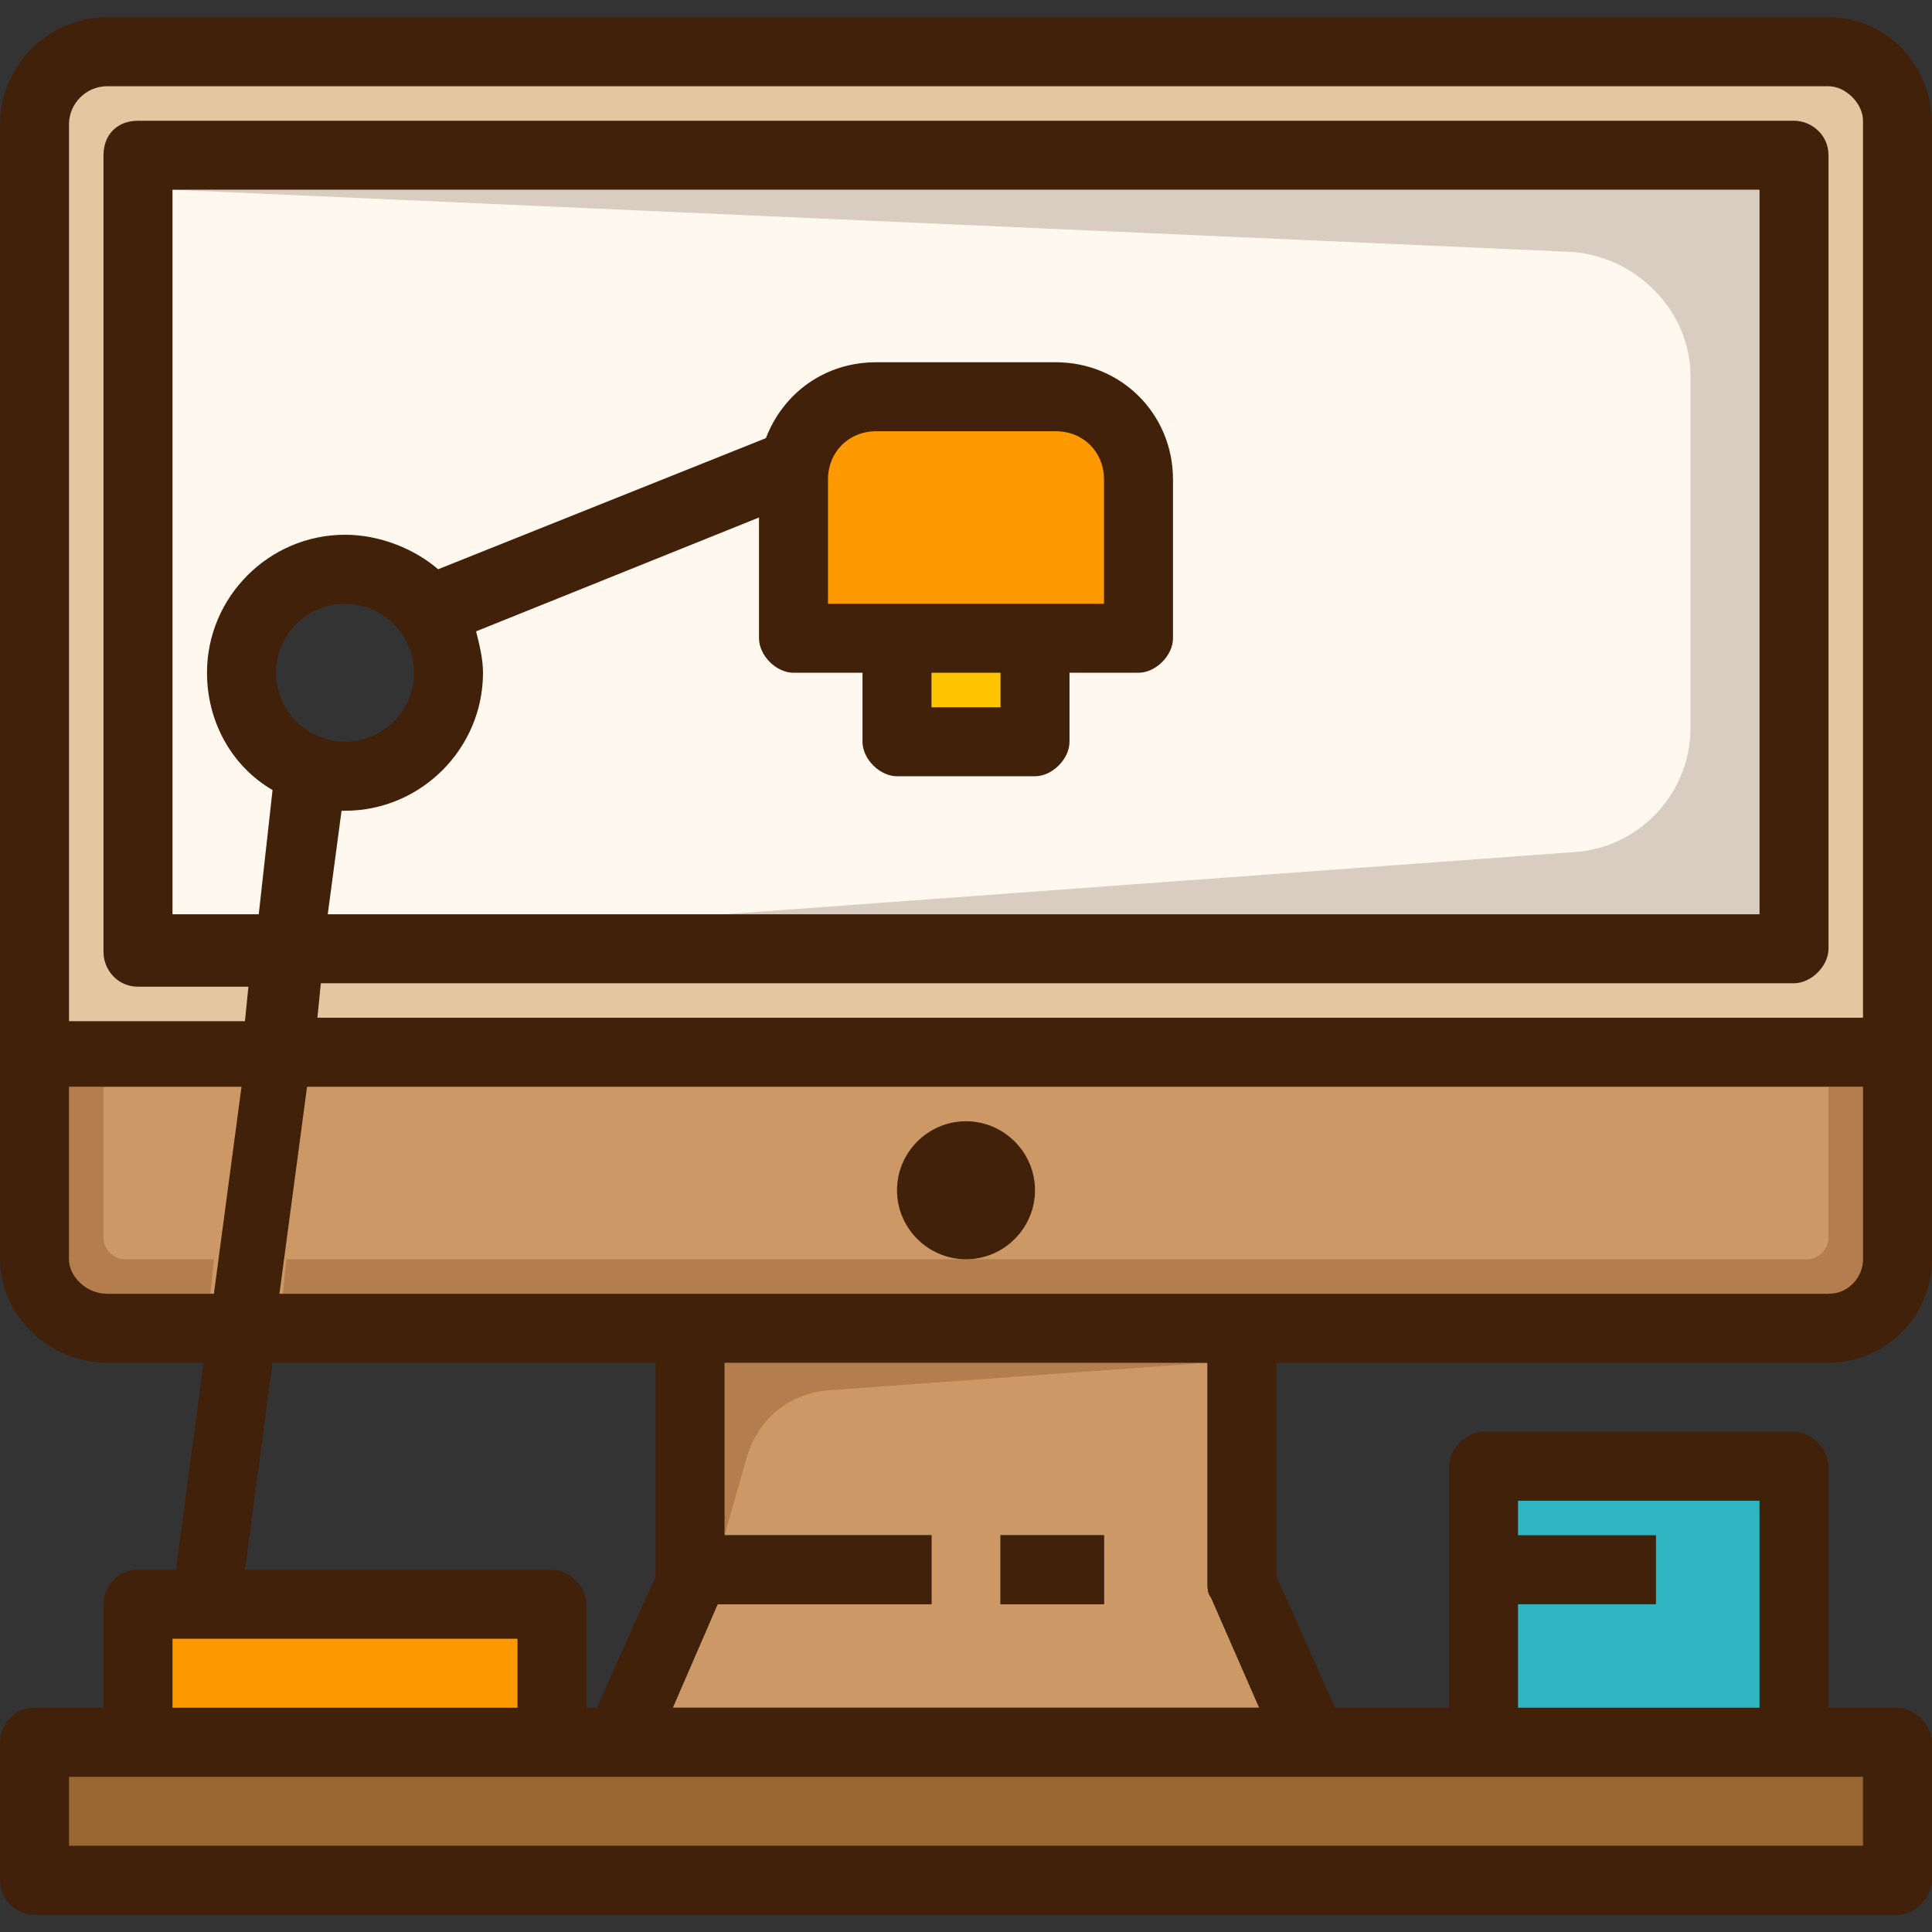
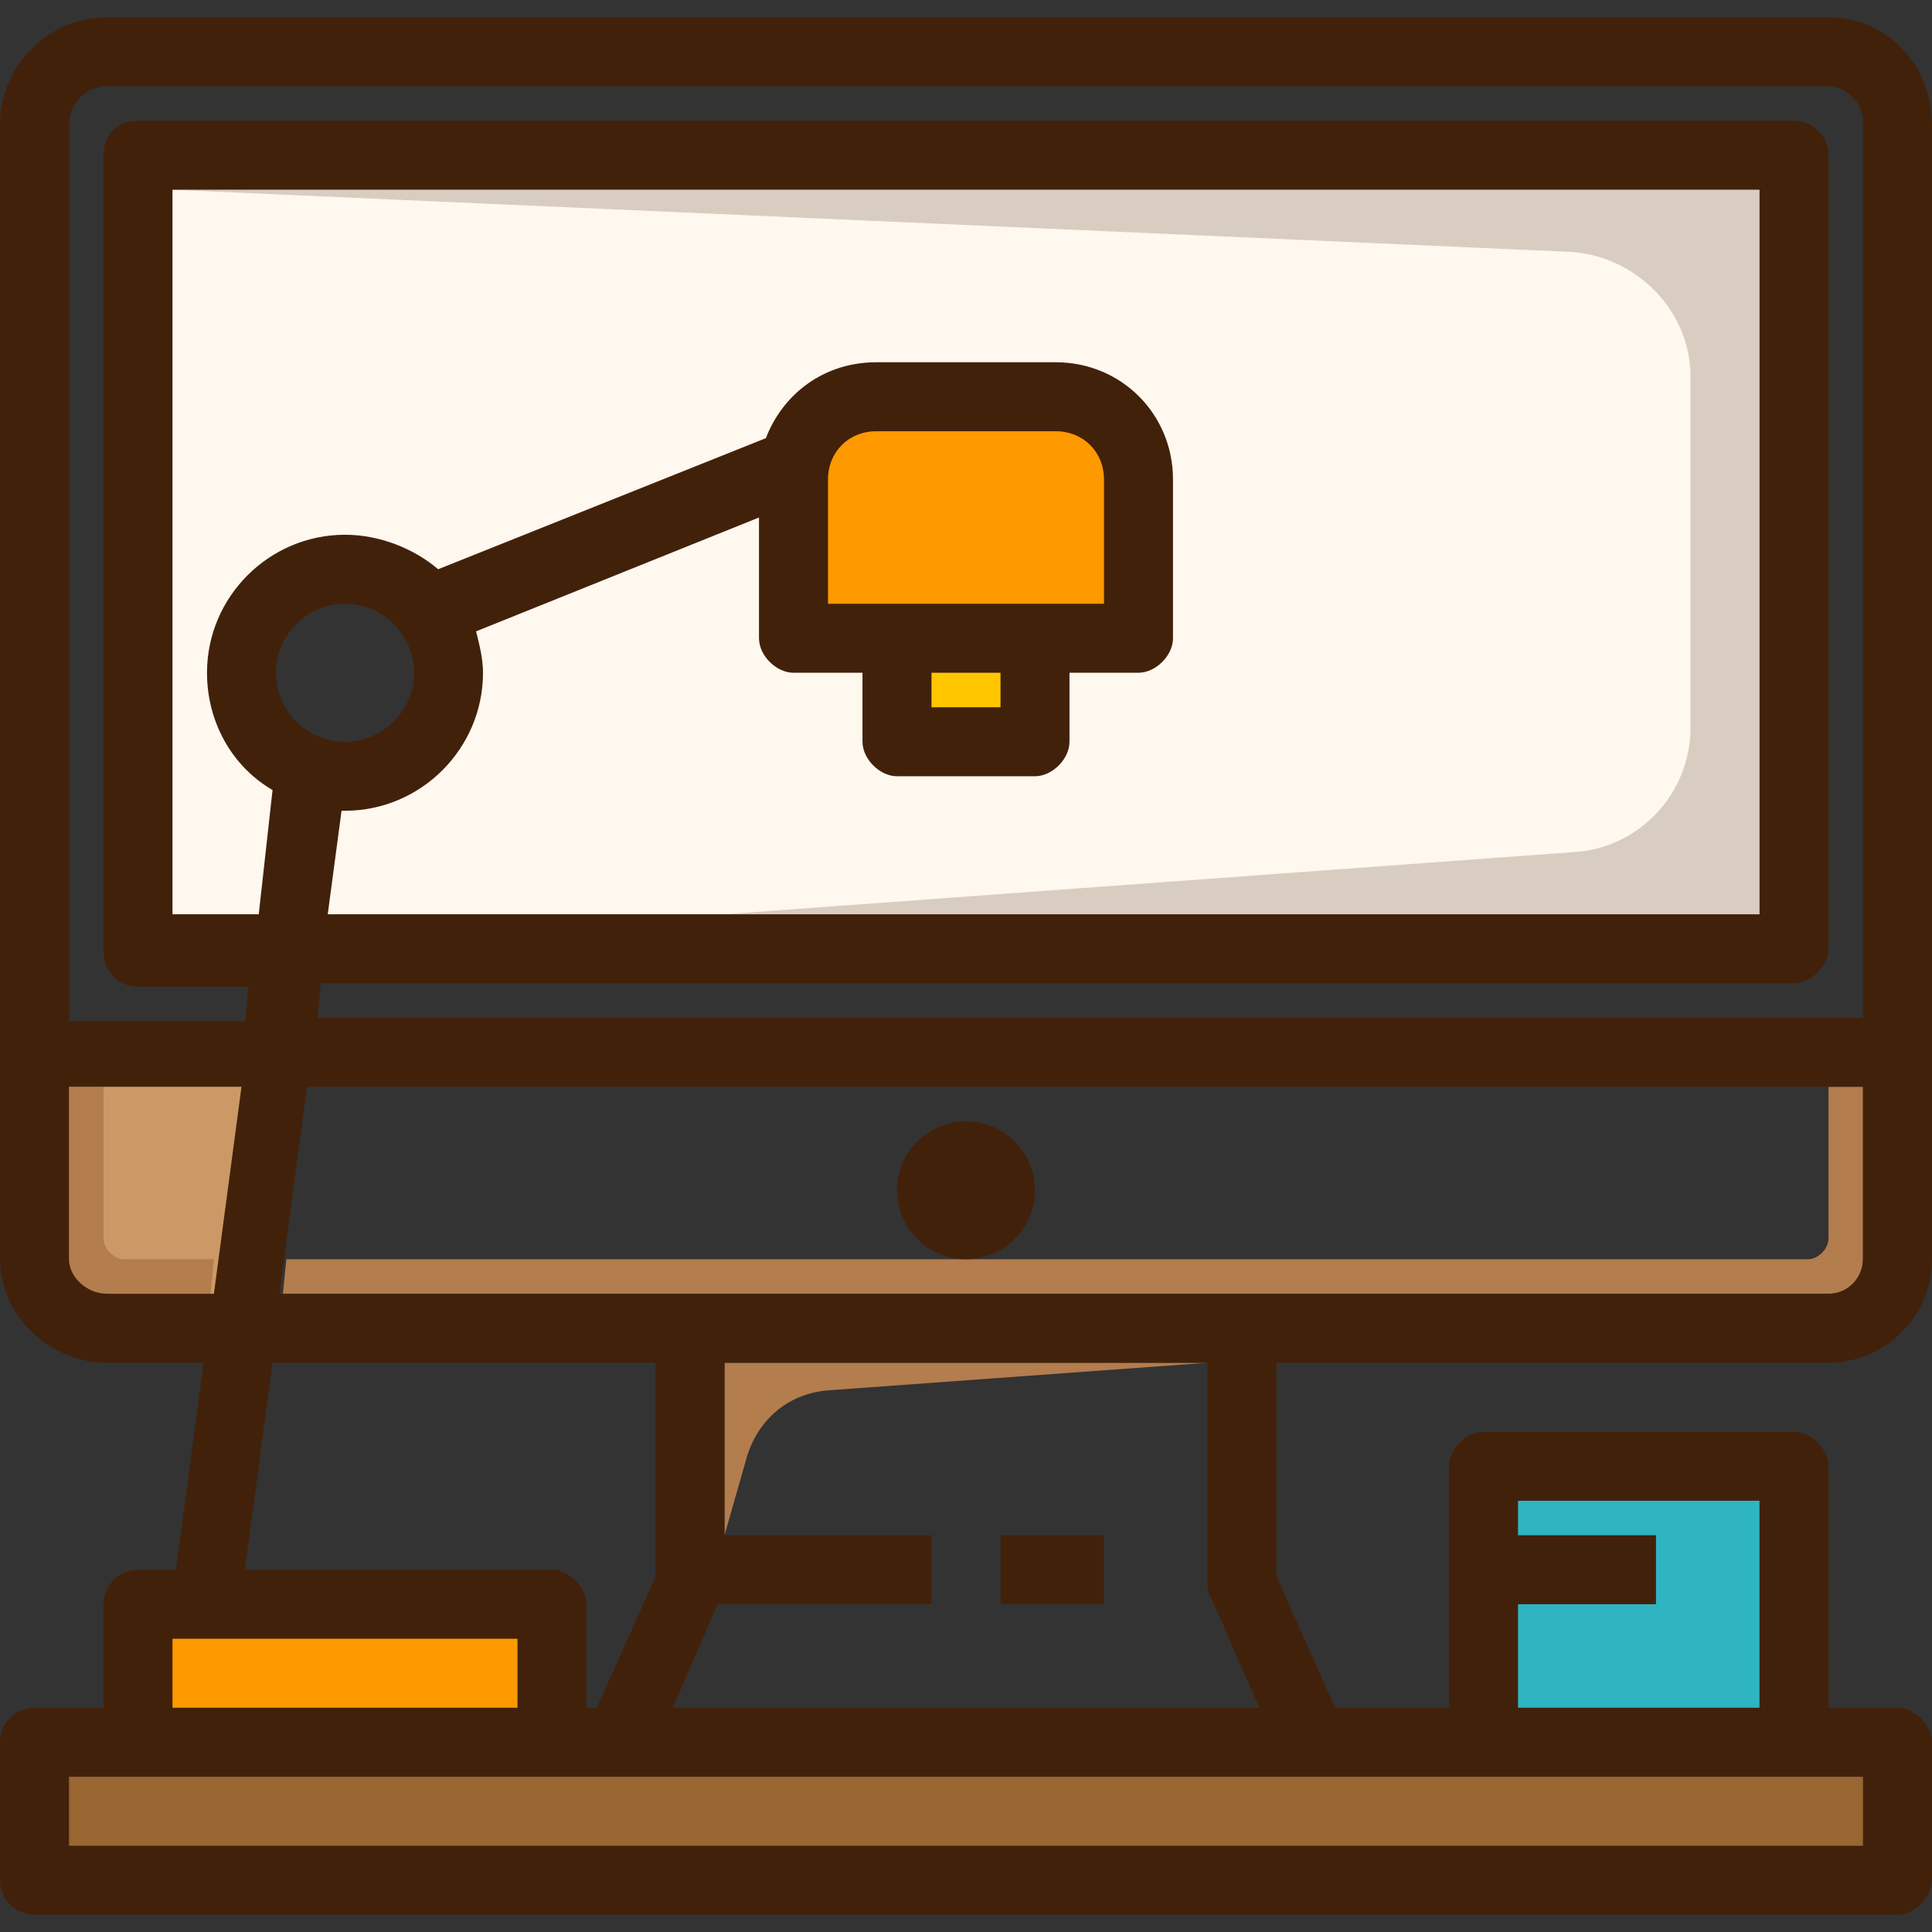
<svg xmlns="http://www.w3.org/2000/svg" version="1.1" id="Layer_1" viewBox="0 0 448 448" xml:space="preserve">
  <rect x="0" y="0" width="448" height="448" fill="#333333" stroke="none" />
  <rect x="216" y="156" style="fill:#FFC600;" width="16" height="8" />
-   <path style="fill:#CC9966;" d="M256,372v-16h-24v16H256z M280.8,370.4L292,396H156l10.4-24H216v-16h-48v-40h112v51.2  C280,368,280,369.6,280.8,370.4z" />
  <rect x="211" y="151" style="fill:#FFC600;" width="26" height="18" />
  <polygon style="fill:#2FB4C2;" points="347,343 347,361 379,361 379,367 347,367 347,401 413,401 413,343 " />
  <g>
    <path style="fill:#FF9900;" d="M244.8,95h-41.6c-9.2,0-16.2,7-16.2,16.2V145h74v-33.8C261,102,254,95,244.8,95z" />
    <rect x="35" y="375" style="fill:#FF9900;" width="90" height="26" />
  </g>
  <path style="fill:#FFF8EF;" d="M35,39v178h29.5l4-36.3l-2.6-1.7c-8.2-5.2-12.9-13.6-12.9-23c0-14.9,12.1-27,27-27  c6.5,0,13.4,2.5,18.3,6.8l2.3,2l80.8-32.3l0.8-2c3.4-8.9,11.4-14.4,20.9-14.4h41.6c12.4,0,22.2,9.8,22.2,22.2V148c0,1.2-1.8,3-3,3  h-21v21c0,1.2-1.8,3-3,3h-32c-1.2,0-3-1.8-3-3v-21h-21c-1.2,0-3-1.8-3-3v-35.4l-76.5,30.8l1.1,4.2c0.7,3,1.5,5.8,1.5,8.4  c0,14.9-12.1,27-27,27h-5.2l-4.5,34H413V39H35z" />
  <g>
-     <path style="fill:#CC9966;" d="M11,247v45c0,7.2,5.8,13,13,13h29.2l7.7-58H11z" />
+     <path style="fill:#CC9966;" d="M11,247v45c0,7.2,5.8,13,13,13h29.2l7.7-58z" />
    <path style="fill:#CC9966;" d="M16,292c0,4.8,4,8,8,8h24.8l6.4-48H16V292z" />
  </g>
  <rect x="11" y="407" style="fill:#996632;" width="426" height="26" />
-   <path style="fill:#E4C6A1;" d="M424,15H24.8C17.4,15,11,21.1,11,28v213h50.3l1.8-18H32c-2,0-3-1.8-3-3V36c0-2,1-3,3-3h384  c1.2,0,3,1,3,3v184.8c0,1.2-1.8,3-3,3H69.1l-1.8,18H437v-213C437,20.9,431.4,15,424,15z" />
  <path style="fill:#D9CDC1;" d="M40,44l324,14.4c15.2,0.8,28,13.6,28,28.8v81.6c0,15.2-12,28-27.2,28.8L168,212h240V44H40z" />
-   <path style="fill:#CC9966;" d="M66.8,247l-7.7,58H424c7.2,0,13-5.8,13-13v-45H66.8z M224,287c-6.1,0-11-4.9-11-11s4.9-11,11-11  s11,4.9,11,11S230.1,287,224,287z" />
  <g>
    <path style="fill:#B37D4D;" d="M424,252v35.2c0,2.4-2.4,4.8-4.8,4.8H66.4l-0.8,8H160h64h64h136c4.8,0,8-4,8-8v-40H424z" />
    <path style="fill:#B37D4D;" d="M24,300h24.8l0.8-8H28.8c-2.4,0-4.8-2.4-4.8-4.8V252h-8v40C16,296,20,300,24,300z" />
    <path style="fill:#B37D4D;" d="M280,316l-88,6.4c-9.6,0.8-16.8,7.2-19.2,16.8L168,356v-40H280z" />
  </g>
  <path style="fill:#42210B;" d="M232,356h24v16h-24V356z M224,260c8.8,0,16,7.2,16,16s-7.2,16-16,16c-8.8,0-16-7.2-16-16  S215.2,260,224,260z M64,156c0,8.8,7.2,16,16,16s16-7.2,16-16s-7.2-16-16-16S64,147.2,64,156z M408,396v-48h-56v8h32v16h-32v24H408z   M152,365.6V316H63.2l-6.4,48H128c4,0,8,4,8,8v24h2.4L152,365.6z M232,156h-16v8h16V156z M292,396l-11.2-25.6  c-0.8-0.8-0.8-2.4-0.8-3.2V316H168v40h48v16h-49.6L156,396H292z M288,300h136c4.8,0,8-4,8-8v-40H224H71.2l-6.4,48H160h64H288z   M208,140h32h16v-28.8c0-6.4-4.8-11.2-11.2-11.2h-41.6c-6.4,0-11.2,4.8-11.2,11.2V140H208z M24.8,300h24.8l6.4-48H16v40  C16,296,20,300,24.8,300z M128,412H32H16v16h416v-16h-16h-72h-40H144H128z M40,380v16h80v-16H40z M32,364h8.8l6.4-48H24.8  C11.2,316,0,304.8,0,292V28.8C0,15.2,11.2,4,24.8,4H424c13.6,0,24,11.2,24,24.8V292c0,13.6-11.2,24-24,24H296v49.6l13.6,30.4H336  v-56c0-4,4-8,8-8h72c4,0,8,4,8,8v56h16c4,0,8,4,8,8v32c0,4-4,8-8,8H8c-4.8,0-8-4-8-8v-32c0-4,3.2-8,8-8h16v-24  C24,368,27.2,364,32,364z M32,28h384c4,0,8,3.2,8,8v184c0,4-4,8-8,8H74.4l-0.8,8H432V28c0-4-4-8-8-8H24.8C20,20,16,24,16,28.8v208  h40.8l0.8-8H32c-4.8,0-8-4-8-8V36C24,31.2,27.2,28,32,28z M408,44H40v168h20l3.2-28.8c-9.6-5.6-15.2-16-15.2-27.2  c0-17.6,14.4-32,32-32c8,0,16,3.2,21.6,8l76-30.4c4-10.4,13.6-17.6,25.6-17.6h41.6C260,84,272,96,272,111.2V148c0,4-4,8-8,8h-16v16  c0,4-4,8-8,8h-32c-4,0-8-4-8-8v-16h-16c-4,0-8-4-8-8v-28l-65.6,26.4c0.8,3.2,1.6,6.4,1.6,9.6c0,17.6-14.4,32-32,32h-0.8L76,212h332  L408,44L408,44z" />
</svg>